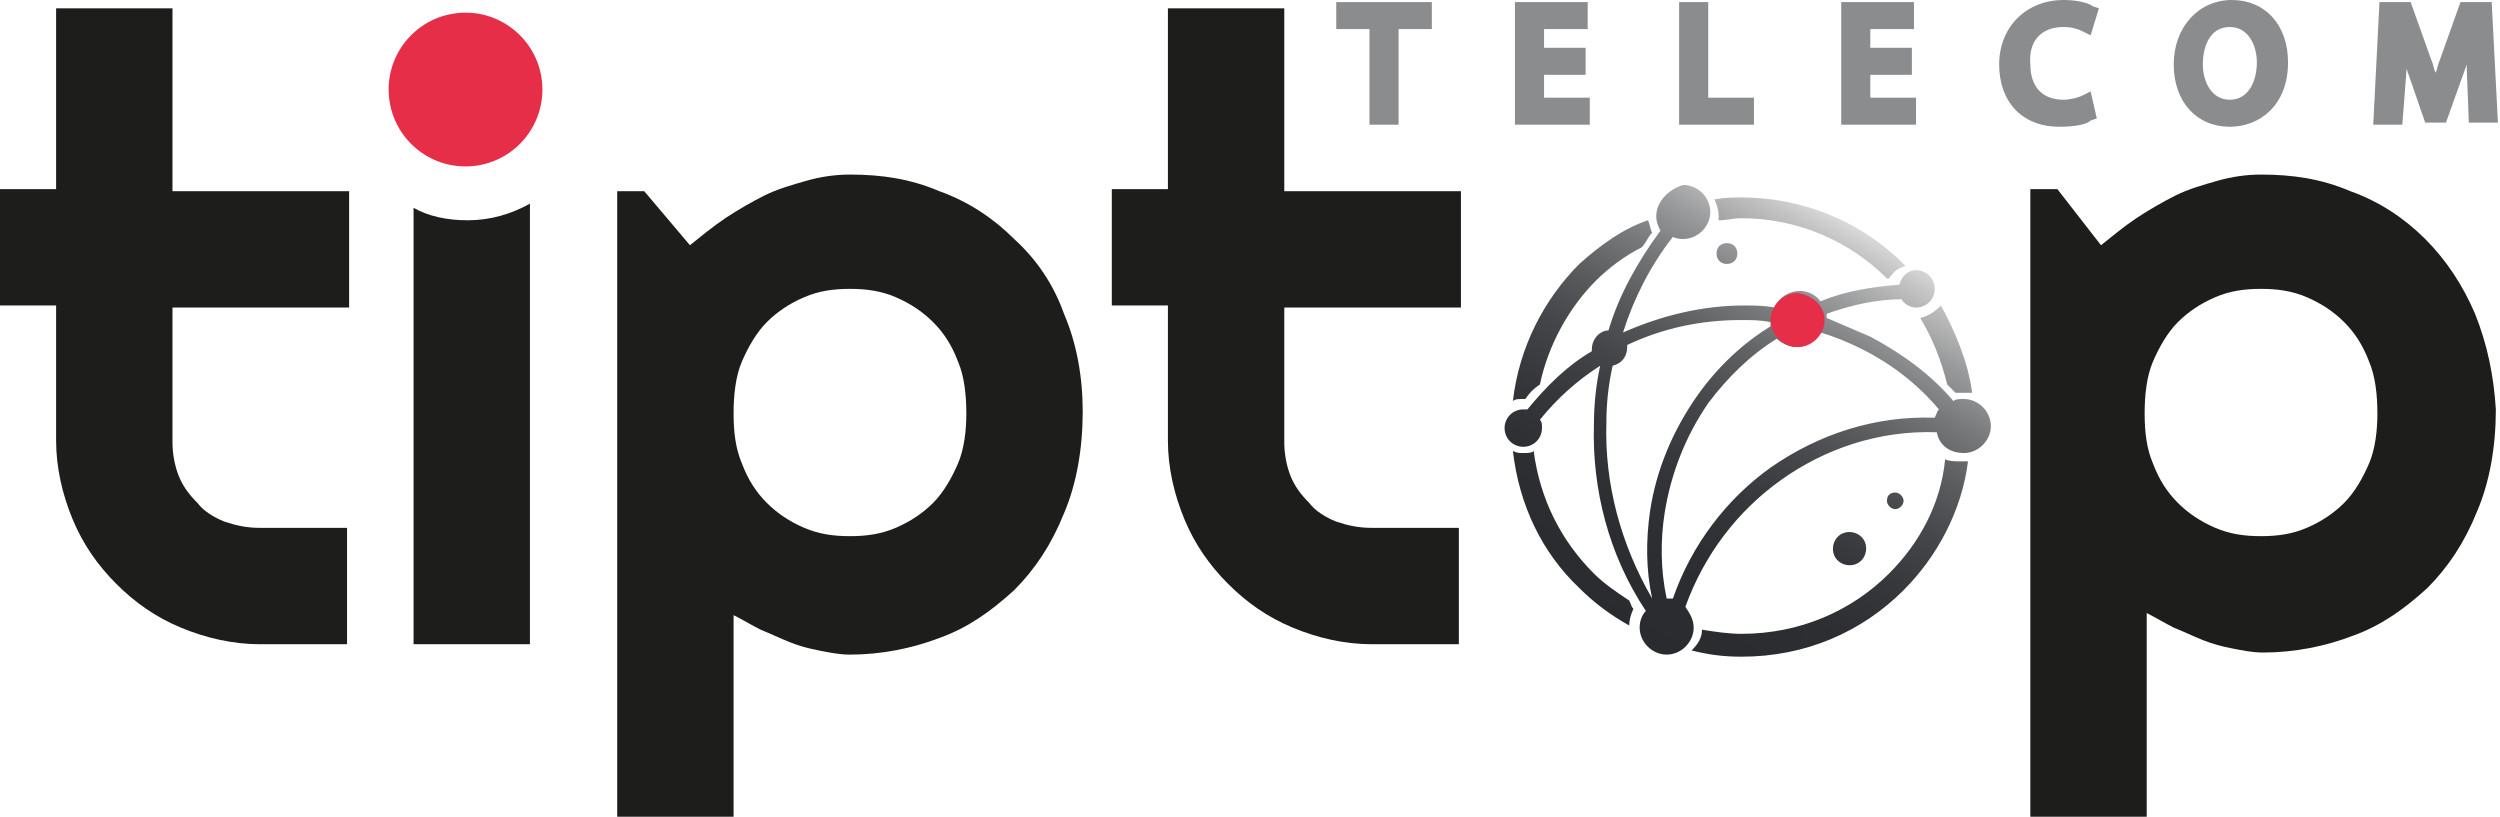
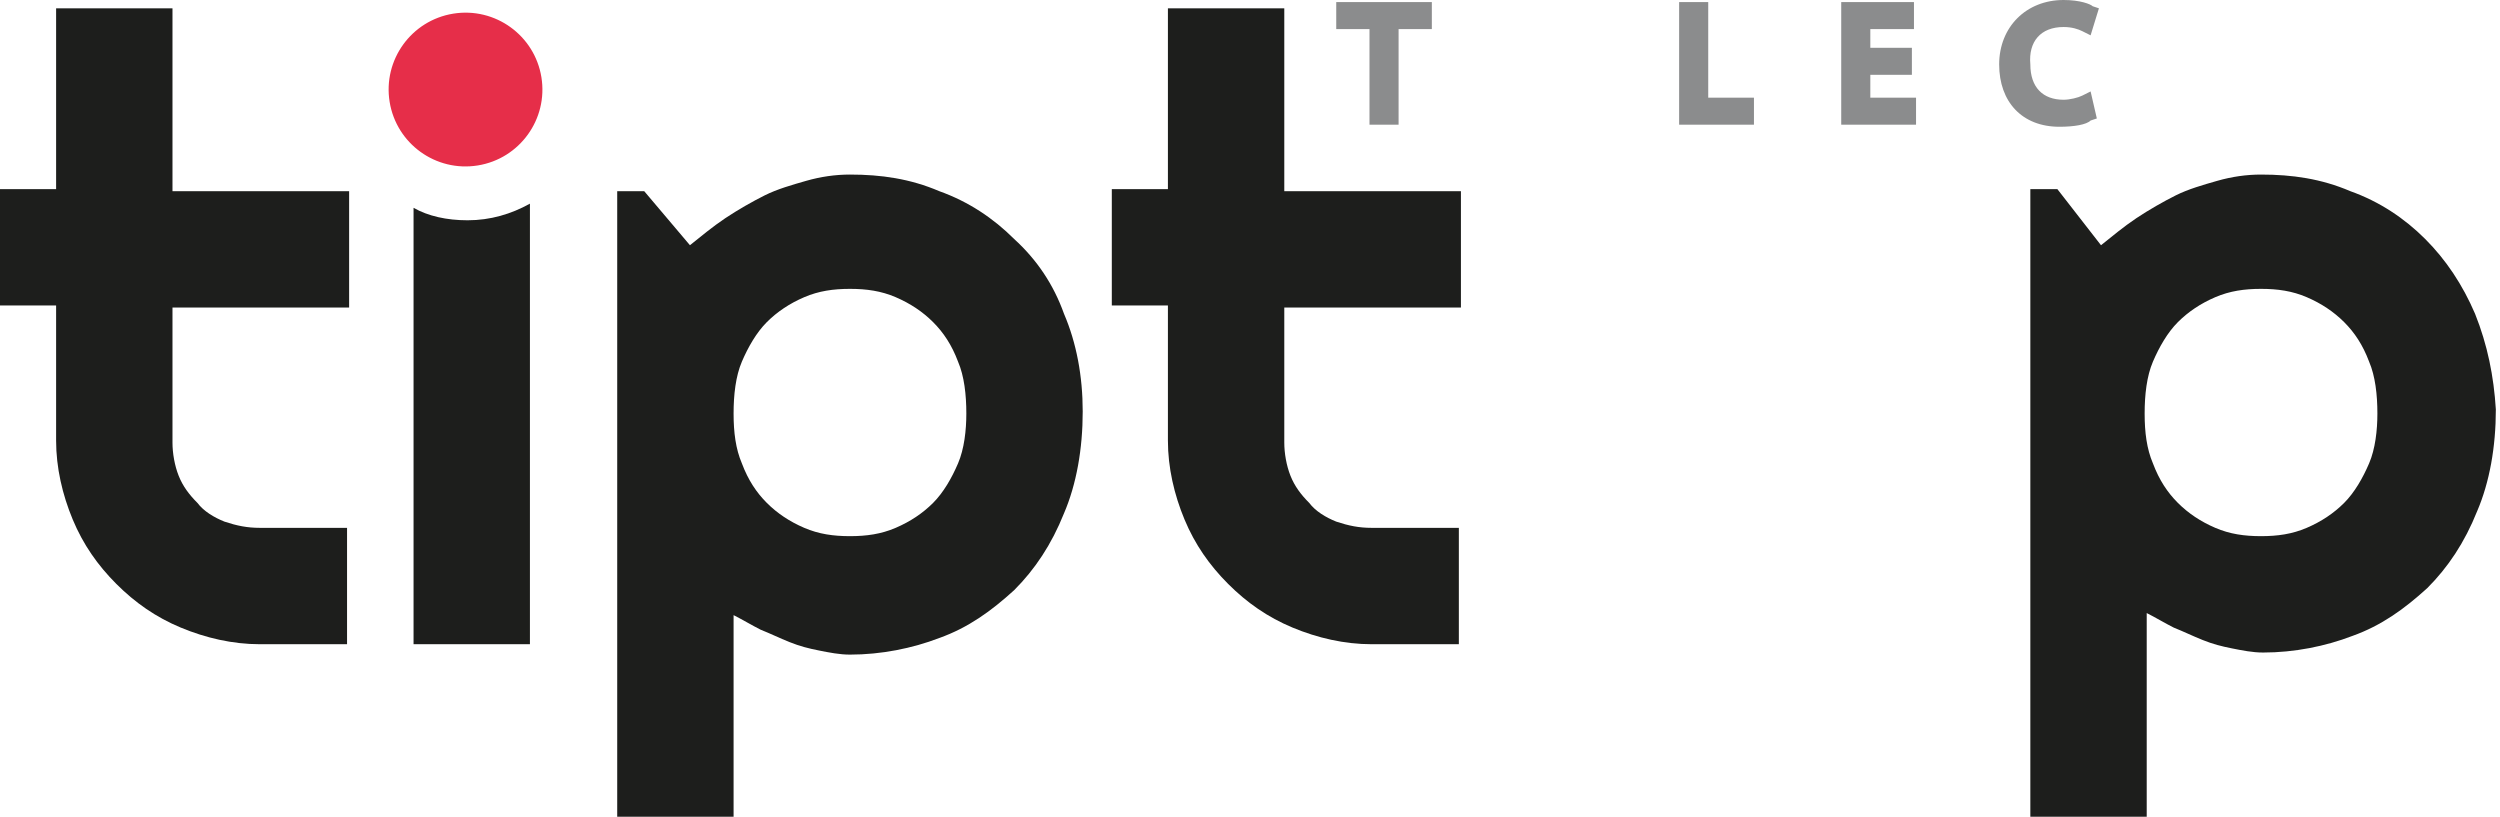
<svg xmlns="http://www.w3.org/2000/svg" xmlns:xlink="http://www.w3.org/1999/xlink" id="Calque_1" x="0px" y="0px" viewBox="0 0 120.3 39.3" style="enable-background:new 0 0 120.3 39.3;" xml:space="preserve">
  <style type="text/css">	.st0{clip-path:url(#SVGID_2_);fill:url(#SVGID_3_);}	.st1{fill:#E62E49;}	.st2{fill:none;}	.st3{fill:#1D1E1C;}	.st4{fill:#8B8C8D;}</style>
  <g>
    <g>
      <g>
        <defs>
-           <path id="SVGID_1_" d="M88.2,26.4c0,0.5,0.4,0.8,0.8,0.8c0.5,0,0.8-0.4,0.8-0.8c0-0.5-0.4-0.8-0.8-0.8     C88.5,25.6,88.2,26,88.2,26.4 M90.8,24.1c0,0.2,0.2,0.4,0.4,0.4c0.2,0,0.4-0.2,0.4-0.4c0-0.2-0.2-0.4-0.4-0.4     C91,23.7,90.8,23.8,90.8,24.1 M90.9,27.6c-1.8,1.8-4.3,2.9-7.1,2.9c-0.6,0-1.3-0.1-1.9-0.2c0,0.4-0.2,0.7-0.5,1     c0.8,0.2,1.5,0.3,2.4,0.3c3.1,0,5.8-1.2,7.8-3.2c1.6-1.6,2.8-3.8,3.1-6.2c-0.1,0-0.3,0-0.4,0c-0.2,0-0.5,0-0.7-0.1     C93.4,24.2,92.4,26.1,90.9,27.6 M73.3,21.8c-0.2,0-0.3,0-0.5-0.1c0.3,2.6,1.4,4.9,3.2,6.6c0.7,0.7,1.5,1.3,2.4,1.8l0,0     c0-0.3,0.1-0.6,0.2-0.8c-0.1-0.1-0.1-0.2-0.2-0.4c-0.6-0.4-1.2-0.8-1.7-1.3c-1.6-1.6-2.6-3.6-2.9-5.9     C73.7,21.8,73.5,21.8,73.3,21.8 M92.4,15.3c0.6,1,1,2,1.3,3.2c0.1,0.1,0.2,0.2,0.4,0.4c0.1,0,0.3,0,0.4,0c0.1,0,0.3,0,0.4,0     c-0.2-1.5-0.8-2.9-1.5-4.2C93.1,15,92.8,15.2,92.4,15.3 M82.6,12.2c0,0.3,0.2,0.5,0.5,0.5s0.5-0.2,0.5-0.5s-0.2-0.5-0.5-0.5     S82.6,11.9,82.6,12.2 M76,12.7c-1.7,1.7-2.9,4-3.2,6.6c0.1-0.1,0.3-0.1,0.5-0.1c0,0,0,0,0.1,0c0.2-0.3,0.4-0.5,0.7-0.7     c0.4-1.9,1.4-3.7,2.7-5c0.6-0.6,1.4-1.2,2.2-1.6c0.2-0.2,0.3-0.5,0.5-0.7c-0.1-0.2-0.1-0.4-0.2-0.6C78.1,11,77,11.8,76,12.7      M82.5,9.6c0.1,0.2,0.2,0.5,0.2,0.8c0,0.1,0,0.1,0,0.2c0.4,0,0.7-0.1,1.1-0.1c2.7,0,5.2,1.1,7,2.9l0.1,0     c0.2-0.3,0.4-0.5,0.8-0.6l-0.1-0.1c-2-2-4.8-3.2-7.8-3.2C83.4,9.5,83,9.5,82.5,9.6 M87.6,16c0.7,0.2,1.4,0.5,2,0.8h0l0,0     c1.4,0.7,2.7,1.7,3.7,2.9c-0.1,0.1-0.1,0.2-0.2,0.4c-2.9-0.1-5.6,0.8-7.9,2.4c-2.1,1.5-3.8,3.7-4.7,6.3c-0.1,0-0.2,0-0.3,0     c-0.3-1.4-0.3-2.8-0.1-4.1c0.3-1.9,1-3.7,2.1-5.3c0.9-1.2,2-2.3,3.3-3.1c0.2,0.2,0.6,0.4,0.9,0.4C87,16.7,87.4,16.4,87.6,16      M77.3,20.3c0-0.9,0.1-1.8,0.3-2.7c0.4-0.1,0.7-0.4,0.7-0.9c0,0,0-0.1,0-0.1c1.7-0.8,3.5-1.2,5.5-1.2c0.5,0,0.9,0,1.4,0.1     c0,0.1,0,0.1,0,0.2c-1.3,0.8-2.5,1.9-3.5,3.3c-1.2,1.7-2,3.6-2.3,5.6c-0.2,1.4-0.2,2.8,0.1,4.2C78,26.2,77.2,23.3,77.3,20.3      M79.7,10.4c0,0.3,0.1,0.5,0.2,0.7c-1.1,1.5-2,3.1-2.5,4.8c-0.4,0-0.8,0.4-0.8,0.9c0,0,0,0.1,0,0.1c-1.2,0.7-2.2,1.7-3.1,2.8     c-0.1,0-0.2,0-0.2,0c-0.5,0-0.9,0.4-0.9,0.9c0,0.5,0.4,0.9,0.9,0.9c0.5,0,0.9-0.4,0.9-0.9c0-0.2,0-0.3-0.1-0.4     c0.8-1,1.8-1.9,2.9-2.6c0,0,0,0,0,0c-0.2,0.9-0.3,1.9-0.3,2.8c-0.1,3.1,0.7,6.3,2.5,9c-0.2,0.2-0.3,0.5-0.3,0.8     c0,0.7,0.6,1.3,1.3,1.3c0.7,0,1.3-0.6,1.3-1.3c0-0.4-0.2-0.7-0.4-1c0.9-2.5,2.5-4.6,4.6-6.1c2.1-1.5,4.7-2.4,7.5-2.3     c0.1,0.6,0.6,1,1.3,1c0.7,0,1.3-0.6,1.3-1.3c0-0.7-0.6-1.3-1.3-1.3c-0.2,0-0.4,0-0.5,0.1c-1.1-1.3-2.5-2.3-4-3.1l0,0     c-0.7-0.3-1.4-0.6-2.1-0.9v0c0-0.1,0-0.1,0-0.2c1.1-0.4,2.4-0.7,3.6-0.7c0.1,0.2,0.4,0.4,0.7,0.4c0.5,0,0.9-0.4,0.9-0.9     c0-0.5-0.4-0.9-0.9-0.9c-0.4,0-0.7,0.3-0.8,0.7c-1.3,0.1-2.6,0.3-3.8,0.8c-0.2-0.3-0.6-0.5-1-0.5c-0.5,0-1,0.3-1.2,0.8     c-0.5-0.1-1-0.1-1.5-0.1c-2,0-4,0.5-5.8,1.3c0,0,0,0,0,0c0.5-1.6,1.3-3.2,2.4-4.6c0.2,0.1,0.4,0.1,0.5,0.1     c0.7,0,1.3-0.6,1.3-1.3c0-0.7-0.6-1.3-1.3-1.3C80.3,9.1,79.7,9.7,79.7,10.4" />
-         </defs>
+           </defs>
        <clipPath id="SVGID_2_">
          <use xlink:href="#SVGID_1_" style="overflow:visible;" />
        </clipPath>
        <linearGradient id="SVGID_3_" gradientUnits="userSpaceOnUse" x1="-63.082" y1="46.198" x2="-62.657" y2="46.198" gradientTransform="matrix(-26.512 45.92 45.92 26.512 -3704.335 1682.901)">
          <stop offset="0" style="stop-color:#D8D8D8" />
          <stop offset="4.719138e-02" style="stop-color:#C3C3C3" />
          <stop offset="0.15" style="stop-color:#9A9B9C" />
          <stop offset="0.258" style="stop-color:#77787A" />
          <stop offset="0.373" style="stop-color:#5B5C5E" />
          <stop offset="0.495" style="stop-color:#454649" />
          <stop offset="0.629" style="stop-color:#35373A" />
          <stop offset="0.782" style="stop-color:#2C2E31" />
          <stop offset="1" style="stop-color:#292B2E" />
        </linearGradient>
        <polygon class="st0" points="105.4,14.7 89.9,41.6 62.7,26 78.3,-0.9    " />
      </g>
      <g>
-         <path class="st1" d="M87.8,15.4c0,0.7-0.6,1.3-1.3,1.3c-0.7,0-1.3-0.6-1.3-1.3c0-0.7,0.6-1.3,1.3-1.3    C87.2,14.2,87.8,14.7,87.8,15.4" />
-       </g>
+         </g>
    </g>
    <g>
      <path class="st2" d="M44.9,15.5c-0.5-0.5-1.1-0.9-1.8-1.2c-0.7-0.3-1.4-0.4-2.2-0.4c-0.8,0-1.5,0.1-2.2,0.4   c-0.7,0.3-1.3,0.7-1.8,1.2c-0.5,0.5-0.9,1.1-1.2,1.9c-0.3,0.7-0.4,1.6-0.4,2.5c0,0.9,0.1,1.7,0.4,2.4c0.3,0.7,0.7,1.4,1.2,1.9   c0.5,0.5,1.1,0.9,1.8,1.2s1.4,0.4,2.2,0.4c0.8,0,1.5-0.1,2.2-0.4c0.7-0.3,1.3-0.7,1.8-1.2c0.5-0.5,0.9-1.1,1.2-1.9   s0.4-1.5,0.4-2.4c0-0.9-0.1-1.8-0.4-2.5C45.8,16.6,45.4,16,44.9,15.5z" />
      <path class="st2" d="M112.8,15.5c-0.5-0.5-1.1-0.9-1.8-1.2c-0.7-0.3-1.4-0.4-2.2-0.4c-0.8,0-1.5,0.1-2.2,0.4   c-0.7,0.3-1.3,0.7-1.8,1.2c-0.5,0.5-0.9,1.1-1.2,1.9c-0.3,0.7-0.4,1.6-0.4,2.5c0,0.9,0.1,1.7,0.4,2.4c0.3,0.7,0.7,1.4,1.2,1.9   c0.5,0.5,1.1,0.9,1.8,1.2c0.7,0.3,1.4,0.4,2.2,0.4c0.8,0,1.5-0.1,2.2-0.4s1.3-0.7,1.8-1.2c0.5-0.5,0.9-1.1,1.2-1.9   c0.3-0.7,0.4-1.5,0.4-2.4c0-0.9-0.1-1.8-0.4-2.5C113.7,16.6,113.3,16,112.8,15.5z" />
      <ellipse transform="matrix(0.987 -0.16 0.16 0.987 -0.396 3.649)" class="st1" cx="22.4" cy="4.3" rx="3.7" ry="3.7" />
      <path class="st3" d="M8.3,0.4H2.7v8.7H0v5.6h2.7v6.5c0,1.3,0.3,2.6,0.8,3.8c0.5,1.2,1.2,2.2,2.1,3.1c0.9,0.9,1.9,1.6,3.1,2.1   c1.2,0.5,2.5,0.8,3.8,0.8h4.2v-5.6h-4.2c-0.6,0-1.1-0.1-1.7-0.3c-0.5-0.2-1-0.5-1.3-0.9c-0.4-0.4-0.7-0.8-0.9-1.3   c-0.2-0.5-0.3-1.1-0.3-1.6v-6.5h8.5V9.2H8.3V0.4z" />
      <path class="st3" d="M19.9,10v21h5.6V9.8c-0.9,0.5-1.9,0.8-3,0.8C21.5,10.6,20.6,10.4,19.9,10z" />
      <path class="st3" d="M48.8,11.5c-1-1-2.2-1.8-3.6-2.3c-1.4-0.6-2.8-0.8-4.3-0.8c-0.7,0-1.4,0.1-2.1,0.3c-0.7,0.2-1.4,0.4-2,0.7   c-0.6,0.3-1.3,0.7-1.9,1.1c-0.6,0.4-1.2,0.9-1.7,1.3l-2.2-2.6h-1.3v30.2h5.6v-9.8c0.4,0.2,0.9,0.5,1.3,0.7   c0.5,0.2,0.9,0.4,1.4,0.6c0.5,0.2,0.9,0.3,1.4,0.4c0.5,0.1,1,0.2,1.5,0.2c1.5,0,3-0.3,4.3-0.8c1.4-0.5,2.5-1.3,3.6-2.3   c1-1,1.8-2.2,2.4-3.7c0.6-1.4,0.9-3.1,0.9-4.9c0-1.7-0.3-3.3-0.9-4.7C50.7,13.7,49.9,12.5,48.8,11.5z M46.1,22.3   c-0.3,0.7-0.7,1.4-1.2,1.9c-0.5,0.5-1.1,0.9-1.8,1.2c-0.7,0.3-1.4,0.4-2.2,0.4c-0.8,0-1.5-0.1-2.2-0.4s-1.3-0.7-1.8-1.2   c-0.5-0.5-0.9-1.1-1.2-1.9c-0.3-0.7-0.4-1.5-0.4-2.4c0-0.9,0.1-1.8,0.4-2.5c0.3-0.7,0.7-1.4,1.2-1.9c0.5-0.5,1.1-0.9,1.8-1.2   c0.7-0.3,1.4-0.4,2.2-0.4c0.8,0,1.5,0.1,2.2,0.4c0.7,0.3,1.3,0.7,1.8,1.2c0.5,0.5,0.9,1.1,1.2,1.9c0.3,0.7,0.4,1.6,0.4,2.5   C46.5,20.7,46.4,21.6,46.1,22.3z" />
      <path class="st3" d="M61.8,0.4h-5.6v8.7h-2.7v5.6h2.7v6.5c0,1.3,0.3,2.6,0.8,3.8c0.5,1.2,1.2,2.2,2.1,3.1c0.9,0.9,1.9,1.6,3.1,2.1   c1.2,0.5,2.5,0.8,3.8,0.8h4.2v-5.6H66c-0.6,0-1.1-0.1-1.7-0.3c-0.5-0.2-1-0.5-1.3-0.9c-0.4-0.4-0.7-0.8-0.9-1.3   c-0.2-0.5-0.3-1.1-0.3-1.6v-6.5h8.5V9.2h-8.5V0.4z" />
      <path class="st3" d="M119.1,15.1c-0.6-1.4-1.4-2.6-2.4-3.6c-1-1-2.2-1.8-3.6-2.3c-1.4-0.6-2.8-0.8-4.3-0.8c-0.7,0-1.4,0.1-2.1,0.3   c-0.7,0.2-1.4,0.4-2,0.7c-0.6,0.3-1.3,0.7-1.9,1.1c-0.6,0.4-1.2,0.9-1.7,1.3L99,9.1h-1.3v30.2h5.6v-9.8c0.4,0.2,0.9,0.5,1.3,0.7   c0.5,0.2,0.9,0.4,1.4,0.6c0.5,0.2,0.9,0.3,1.4,0.4c0.5,0.1,1,0.2,1.5,0.2c1.5,0,3-0.3,4.3-0.8c1.4-0.5,2.5-1.3,3.6-2.3   c1-1,1.8-2.2,2.4-3.7c0.6-1.4,0.9-3.1,0.9-4.9C120,18.1,119.7,16.6,119.1,15.1z M114,22.3c-0.3,0.7-0.7,1.4-1.2,1.9   c-0.5,0.5-1.1,0.9-1.8,1.2s-1.4,0.4-2.2,0.4c-0.8,0-1.5-0.1-2.2-0.4c-0.7-0.3-1.3-0.7-1.8-1.2c-0.5-0.5-0.9-1.1-1.2-1.9   c-0.3-0.7-0.4-1.5-0.4-2.4c0-0.9,0.1-1.8,0.4-2.5c0.3-0.7,0.7-1.4,1.2-1.9c0.5-0.5,1.1-0.9,1.8-1.2c0.7-0.3,1.4-0.4,2.2-0.4   c0.8,0,1.5,0.1,2.2,0.4c0.7,0.3,1.3,0.7,1.8,1.2c0.5,0.5,0.9,1.1,1.2,1.9c0.3,0.7,0.4,1.6,0.4,2.5C114.4,20.7,114.3,21.6,114,22.3   z" />
    </g>
    <g>
      <polygon class="st4" points="64.3,1.4 65.9,1.4 65.9,6 67.3,6 67.3,1.4 68.9,1.4 68.9,0.1 64.3,0.1   " />
-       <polygon class="st4" points="74.3,3.6 76.3,3.6 76.3,2.3 74.3,2.3 74.3,1.4 76.4,1.4 76.4,0.1 72.9,0.1 72.9,6 76.5,6 76.5,4.7    74.3,4.7   " />
      <polygon class="st4" points="82.2,0.1 80.8,0.1 80.8,6 84.4,6 84.4,4.7 82.2,4.7   " />
      <polygon class="st4" points="90,3.6 92,3.6 92,2.3 90,2.3 90,1.4 92.1,1.4 92.1,0.1 88.6,0.1 88.6,6 92.2,6 92.2,4.7 90,4.7   " />
      <path class="st4" d="M99.3,1.3c0.4,0,0.7,0.1,0.9,0.2l0.4,0.2l0.4-1.3l-0.3-0.1c-0.1-0.1-0.6-0.3-1.4-0.3c-1.8,0-3.1,1.3-3.1,3.1   s1.1,3,2.9,3c0.7,0,1.3-0.1,1.5-0.3l0.3-0.1l-0.3-1.3l-0.4,0.2c-0.2,0.1-0.6,0.2-0.9,0.2c-1,0-1.6-0.6-1.6-1.7   C97.6,2,98.2,1.3,99.3,1.3z" />
-       <path class="st4" d="M107.4,0c-1.6,0-2.8,1.3-2.8,3.1c0,1.8,1.1,3,2.7,3c1.4,0,2.8-1,2.8-3.1C110.1,1.2,109,0,107.4,0z M107.3,4.8   c-0.9,0-1.3-0.9-1.3-1.7c0-0.8,0.3-1.8,1.3-1.8c0.9,0,1.3,0.9,1.3,1.7C108.6,3.9,108.2,4.8,107.3,4.8z" />
-       <path class="st4" d="M119.9,0.1h-1.5l-1,2.8c-0.1,0.2-0.1,0.4-0.2,0.6c-0.1-0.2-0.1-0.4-0.2-0.6l-1-2.8h-1.5L114.2,6h1.4l0.2-2.6   c0,0,0-0.1,0-0.1l0.9,2.6h1l1-2.8c0,0,0,0,0,0c0,0.1,0,0.1,0,0.2l0.1,2.6h1.4L119.9,0.1z" />
    </g>
  </g>
</svg>